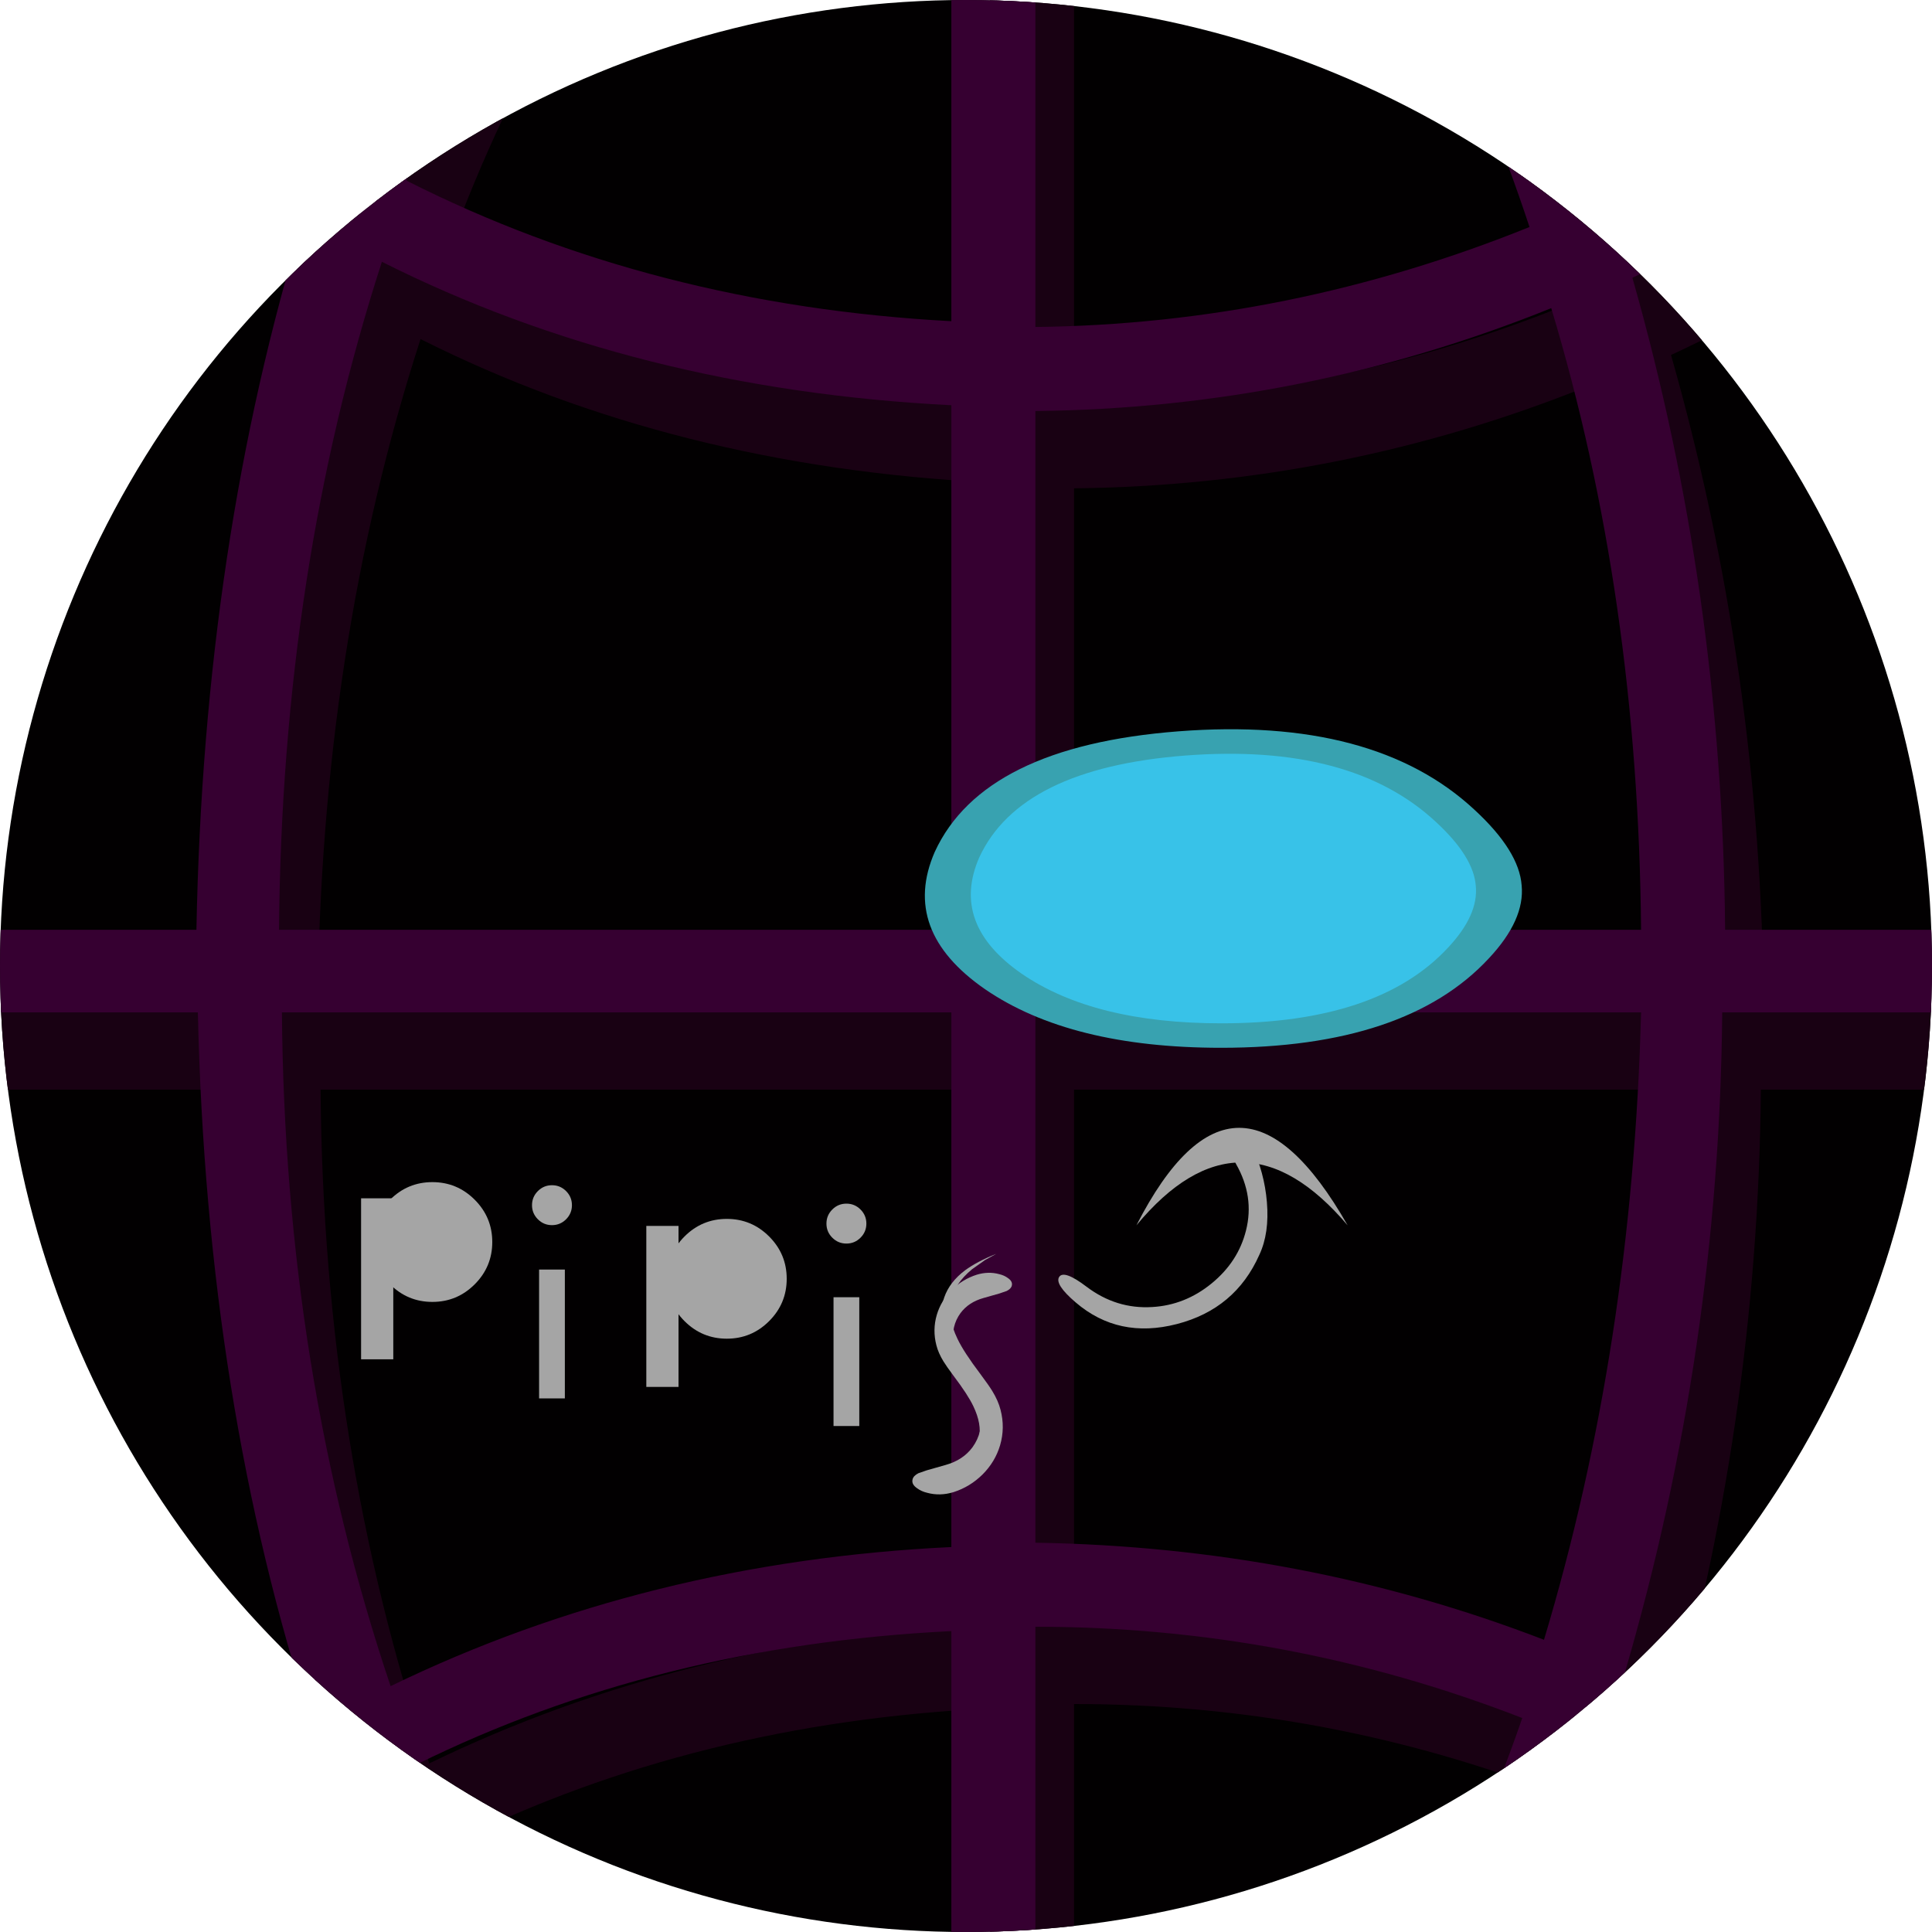
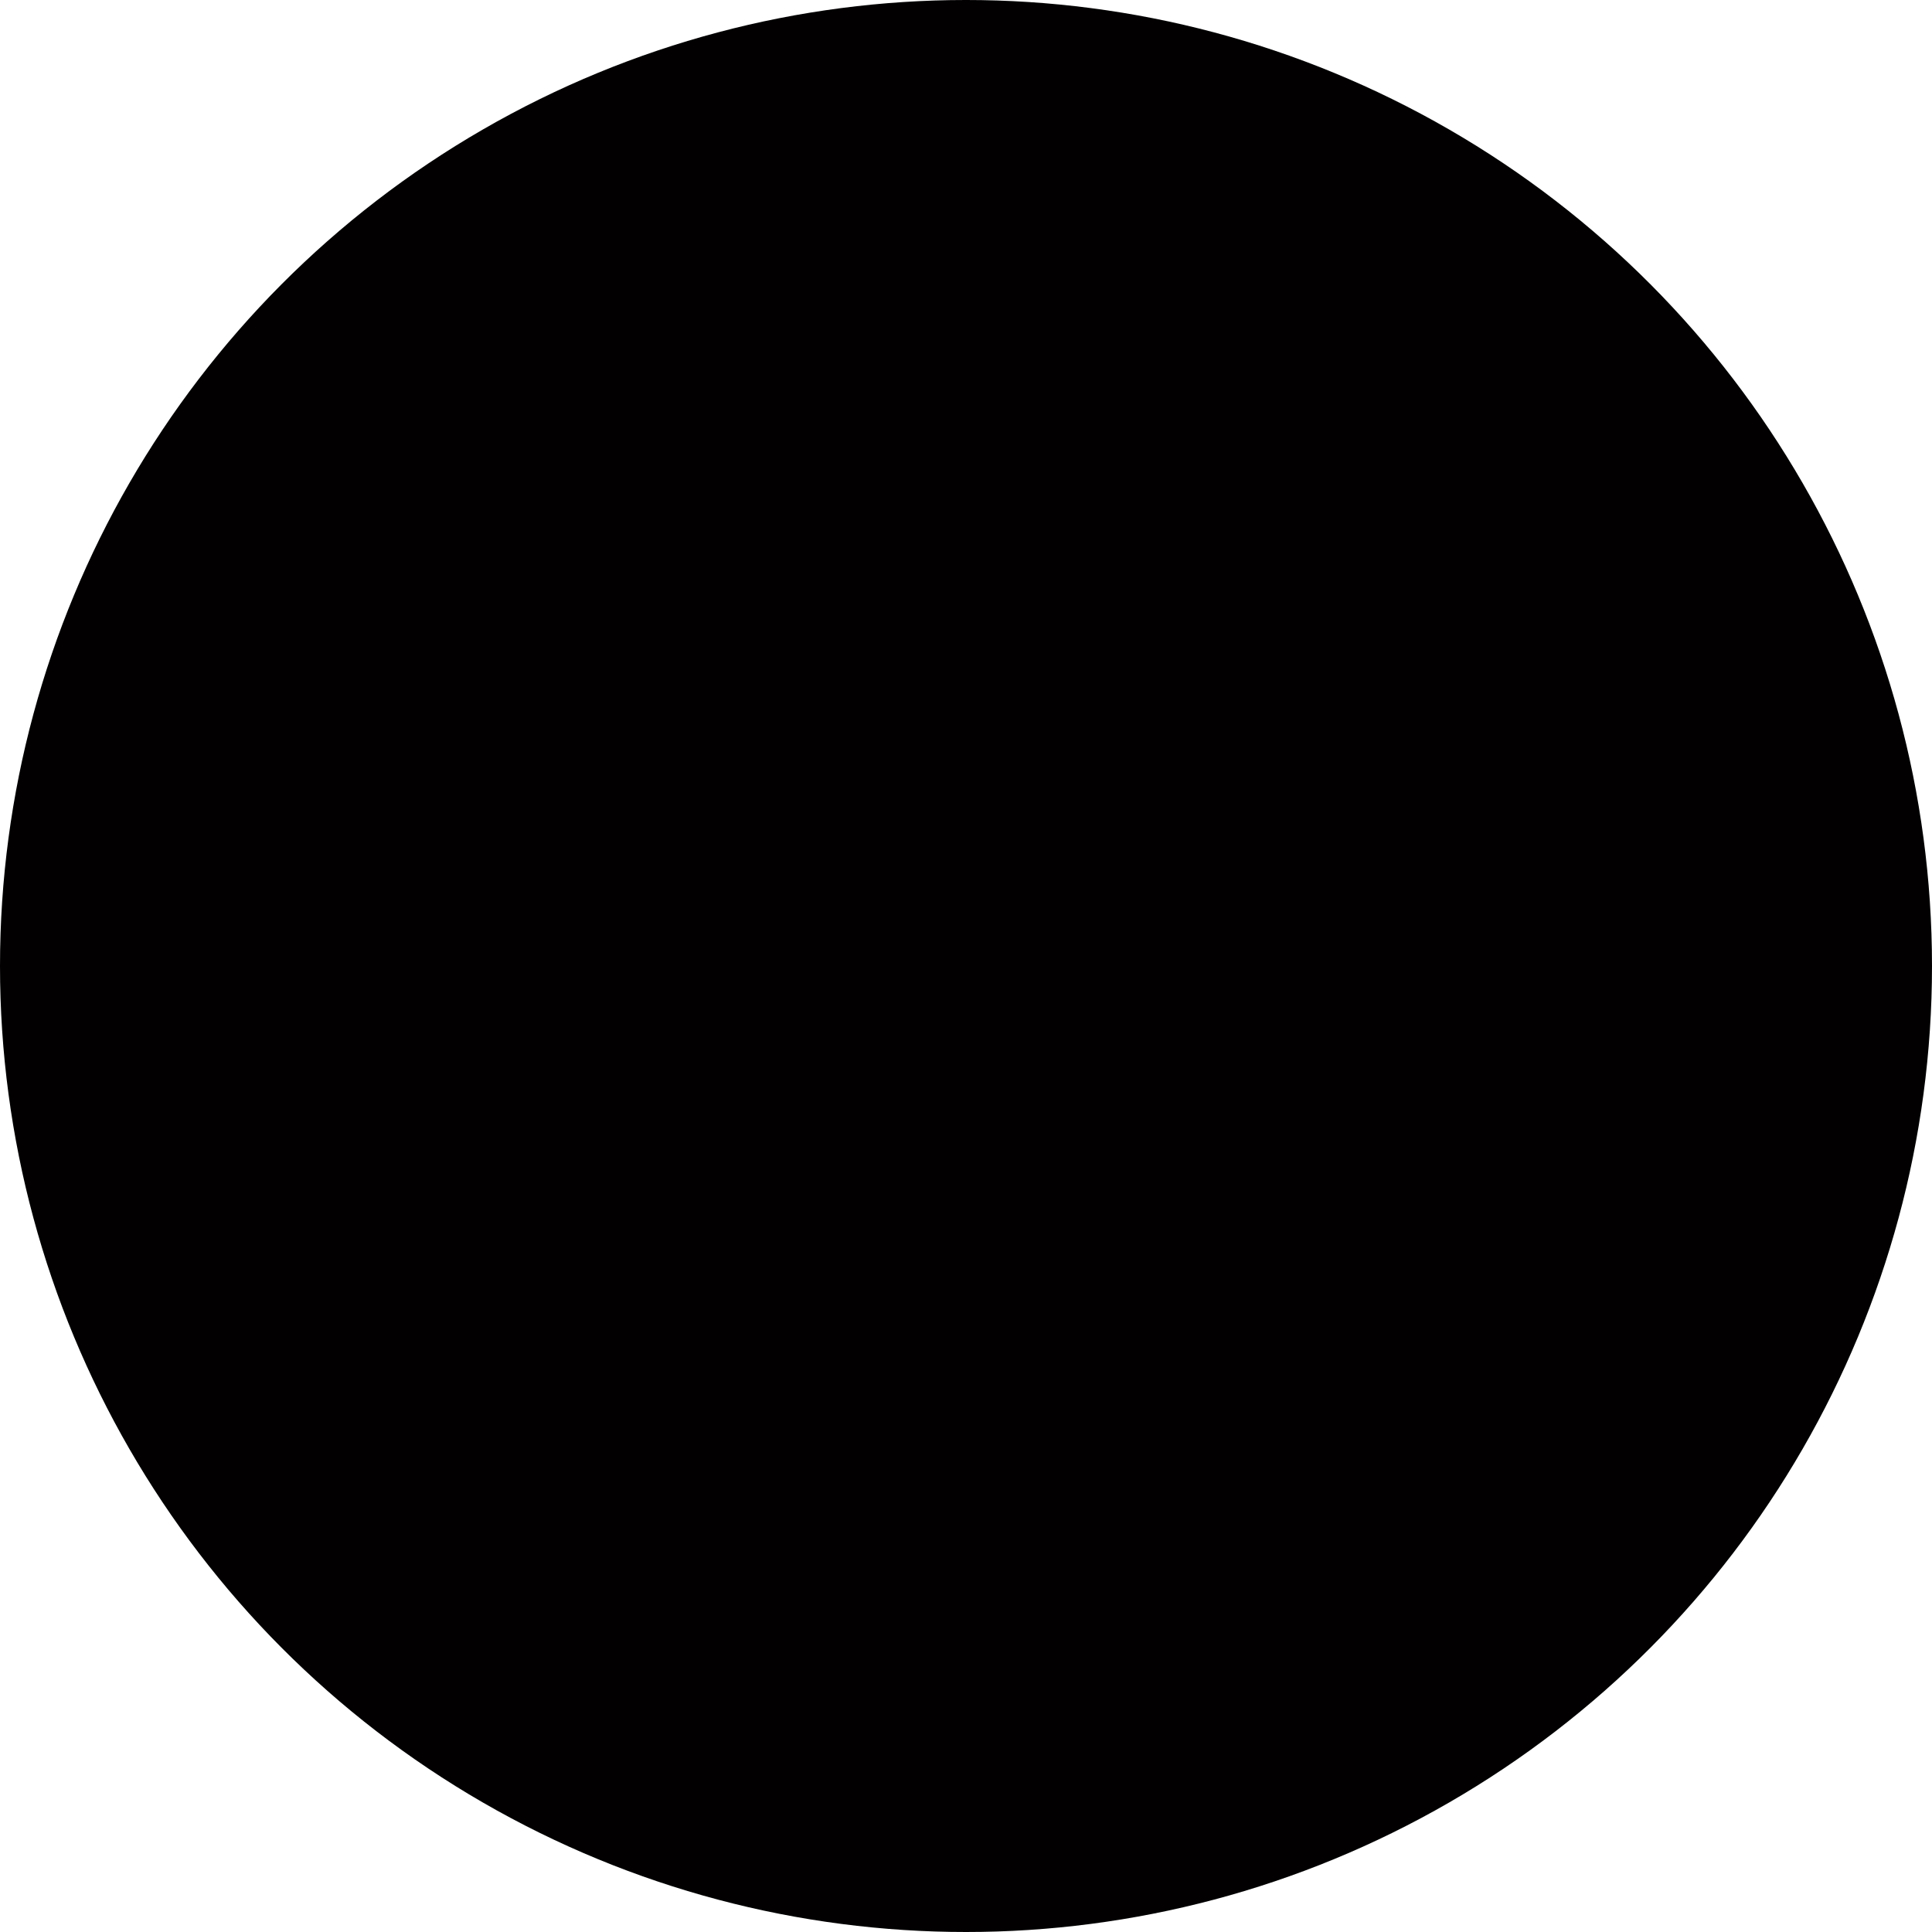
<svg xmlns="http://www.w3.org/2000/svg" version="1.1" height="30" width="30">
  <clipPath id="clipCircle">
-     <circle cx="15" cy="15" r="15" />
-   </clipPath>
+     </clipPath>
  <circle fill="#020001" cx="15" cy="15" r="15" />
  <g clip-path="url(#clipCircle)">
    <g transform="             matrix(1.0, 0.0, 0.0, 1.0, 0.0, 0.0) translate(16.7, 16.2) rotate(0) scale(0.45) scale(1,1)         ">
      <path d="M-24.0 28.95 Q-28.85 31.9 -31.65 34.8 -24.0 41.7 -13.75 44.85 -19.9 39.75 -24.0 28.95 M-0.05 22.8 L-0.05 46.05 Q5.0 44.85 9.4 39.65 13.85 34.35 16.75 25.95 8.65 22.8 -0.05 22.8 M19.45 27.25 Q14.7 40.95 6.1 46.55 20.3 44.6 31.0 35.15 26.45 30.4 19.45 27.25 M-0.05 19.9 Q9.2 20.05 17.5 23.25 20.55 13.1 20.85 1.6 L-0.05 1.6 -0.05 19.9 M-13.2 41.3 Q-8.25 46.45 -2.95 46.65 L-2.95 22.95 Q-13.1 23.45 -21.4 27.55 -18.0 36.2 -13.2 41.3 M6.6 -46.65 Q15.15 -40.7 19.7 -26.6 26.35 -29.7 31.3 -35.1 20.65 -44.6 6.6 -46.65 M-2.95 1.6 L-26.05 1.6 Q-25.95 14.0 -22.3 24.85 -13.45 20.55 -2.95 20.05 L-2.95 1.6 M-2.95 -47.05 Q-8.4 -46.85 -13.45 -41.45 -18.5 -36.1 -21.75 -27.1 -13.25 -22.8 -2.95 -22.25 L-2.95 -47.05 M-0.05 -19.15 L-0.05 -1.25 20.85 -1.25 Q20.75 -12.75 17.75 -22.7 9.2 -19.25 -0.05 -19.15 M-0.05 -22.05 Q8.7 -22.15 17.0 -25.5 14.15 -34.15 9.55 -39.75 5.1 -45.25 -0.05 -46.55 L-0.05 -22.05 M-22.6 -24.3 Q-26.05 -13.65 -26.15 -1.25 L-2.95 -1.25 -2.95 -19.35 Q-13.85 -19.9 -22.6 -24.3 M-28.95 1.6 L-47.1 1.6 Q-46.75 10.65 -43.3 18.75 -39.85 26.7 -33.75 32.85 -30.35 29.5 -25.0 26.2 -28.65 15.05 -28.95 1.6 M-32.1 -34.55 Q-29.3 -31.55 -24.35 -28.5 -20.65 -39.0 -14.1 -45.0 -24.55 -41.7 -32.1 -34.55 M-25.3 -25.8 Q-30.4 -28.65 -34.25 -32.6 -40.1 -26.35 -43.45 -18.4 -46.9 -10.2 -47.2 -1.25 L-29.0 -1.25 Q-28.75 -14.6 -25.3 -25.8 M47.05 1.6 L23.65 1.6 Q23.55 13.2 20.3 24.35 28.1 28.0 33.25 33.4 39.5 27.15 43.0 19.05 46.65 10.75 47.05 1.6 M47.05 -1.25 Q46.75 -10.4 43.2 -18.8 39.65 -26.9 33.5 -33.15 28.3 -27.35 20.55 -23.75 23.65 -12.85 23.75 -1.25 L47.05 -1.25 M35.4 -35.4 Q50.0 -20.85 50.0 -0.05 50.0 20.65 35.4 35.35 20.75 50.0 -0.05 50.0 -20.35 50.0 -34.8 35.9 -49.25 21.85 -50.0 1.6 L-50.0 -1.25 Q-49.5 -20.85 -35.9 -34.9 -22.3 -48.9 -2.75 -49.9 L-0.05 -50.0 Q20.75 -50.0 35.4 -35.4" fill="#190113" fill-rule="evenodd" stroke="none" />
    </g>
    <g transform="             matrix(1.0, 0.0, 0.0, 1.0, 0.0, 0.0) translate(16.1, 15) rotate(0) scale(0.45) scale(1,1)         ">
      <path d="M-24.0 28.95 Q-28.85 31.9 -31.65 34.8 -24.0 41.7 -13.75 44.85 -19.9 39.75 -24.0 28.95 M-0.05 22.8 L-0.05 46.05 Q5.0 44.85 9.4 39.65 13.85 34.35 16.75 25.95 8.65 22.8 -0.05 22.8 M19.45 27.25 Q14.7 40.95 6.1 46.55 20.3 44.6 31.0 35.15 26.45 30.4 19.45 27.25 M-0.05 19.9 Q9.2 20.05 17.5 23.25 20.55 13.1 20.85 1.6 L-0.05 1.6 -0.05 19.9 M-13.2 41.3 Q-8.25 46.45 -2.95 46.65 L-2.95 22.95 Q-13.1 23.45 -21.4 27.55 -18.0 36.2 -13.2 41.3 M6.6 -46.65 Q15.15 -40.7 19.7 -26.6 26.35 -29.7 31.3 -35.1 20.65 -44.6 6.6 -46.65 M-2.95 1.6 L-26.05 1.6 Q-25.95 14.0 -22.3 24.85 -13.45 20.55 -2.95 20.05 L-2.95 1.6 M-2.95 -47.05 Q-8.4 -46.85 -13.45 -41.45 -18.5 -36.1 -21.75 -27.1 -13.25 -22.8 -2.95 -22.25 L-2.95 -47.05 M-0.05 -19.15 L-0.05 -1.25 20.85 -1.25 Q20.75 -12.75 17.75 -22.7 9.2 -19.25 -0.05 -19.15 M-0.05 -22.05 Q8.7 -22.15 17.0 -25.5 14.15 -34.15 9.55 -39.75 5.1 -45.25 -0.05 -46.55 L-0.05 -22.05 M-22.6 -24.3 Q-26.05 -13.65 -26.15 -1.25 L-2.95 -1.25 -2.95 -19.35 Q-13.85 -19.9 -22.6 -24.3 M-28.95 1.6 L-47.1 1.6 Q-46.75 10.65 -43.3 18.75 -39.85 26.7 -33.75 32.85 -30.35 29.5 -25.0 26.2 -28.65 15.05 -28.95 1.6 M-32.1 -34.55 Q-29.3 -31.55 -24.35 -28.5 -20.65 -39.0 -14.1 -45.0 -24.55 -41.7 -32.1 -34.55 M-25.3 -25.8 Q-30.4 -28.65 -34.25 -32.6 -40.1 -26.35 -43.45 -18.4 -46.9 -10.2 -47.2 -1.25 L-29.0 -1.25 Q-28.75 -14.6 -25.3 -25.8 M47.05 1.6 L23.65 1.6 Q23.55 13.2 20.3 24.35 28.1 28.0 33.25 33.4 39.5 27.15 43.0 19.05 46.65 10.75 47.05 1.6 M47.05 -1.25 Q46.75 -10.4 43.2 -18.8 39.65 -26.9 33.5 -33.15 28.3 -27.35 20.55 -23.75 23.65 -12.85 23.75 -1.25 L47.05 -1.25 M35.4 -35.4 Q50.0 -20.85 50.0 -0.05 50.0 20.65 35.4 35.35 20.75 50.0 -0.05 50.0 -20.35 50.0 -34.8 35.9 -49.25 21.85 -50.0 1.6 L-50.0 -1.25 Q-49.5 -20.85 -35.9 -34.9 -22.3 -48.9 -2.75 -49.9 L-0.05 -50.0 Q20.75 -50.0 35.4 -35.4" fill="#360031" fill-rule="evenodd" stroke="none" />
    </g>
    <g transform="             matrix(1.0, 0.0, 0.0, 1.0, 0.0, 0.0) translate(19, 13.8) rotate(90) scale(0.26) scale(1,1)         ">
      <path d="M-4.7 -15.0 Q-2.25 -17.65 -0.2 -17.8 1.85 -18.0 4.15 -15.85 9.5 -10.9 9.5 0.15 9.5 9.15 6.0 14.25 2.5 19.3 -2.2 17.25 -8.5 14.35 -9.4 2.7 -10.3 -9.0 -4.7 -15.0" fill="#38a2b0" fill-rule="evenodd" stroke="none" />
    </g>
    <g transform="             matrix(1.0, 0.0, 0.0, 1.0, 0.0, 0.0) translate(19, 13.8) rotate(90) scale(0.22) scale(1,1)         ">
      <path d="M-4.7 -15.0 Q-2.25 -17.65 -0.2 -17.8 1.85 -18.0 4.15 -15.85 9.5 -10.9 9.5 0.15 9.5 9.15 6.0 14.25 2.5 19.3 -2.2 17.25 -8.5 14.35 -9.4 2.7 -10.3 -9.0 -4.7 -15.0" fill="#38c2e8" fill-rule="evenodd" stroke="none" />
    </g>
    <g transform="             matrix(1.0, 0.0, 0.0, 1.0, 0.0, 0.0) translate(18.429, 19.429) rotate(140) scale(0.13) scale(1,1)         ">
      <path d="M-6.35 -5.9 Q0.0 -9.0 6.5 -5.9 13.0 -2.8 14.1 3.85 14.65 7.15 13.65 7.45 12.65 7.75 11.9 4.45 10.9 0.1 7.45 -2.45 4.3 -4.8 0.2 -4.85 -3.9 -4.9 -7.0 -2.65 -10.4 -0.2 -11.2 4.2 -11.5 5.65 -12.05 6.55 -12.6 7.45 -13.2 7.45 -14.05 7.45 -14.25 6.85 L-14.05 4.7 Q-13.15 1.25 -11.1 -1.65 -8.95 -4.7 -6.35 -5.9" fill="#a5a5a5" fill-rule="evenodd" stroke="none" />
    </g>
    <g transform="             matrix(1.0, 0.0, 0.0, 1.0, 0.0, 0.0) translate(19.286, 18.571) rotate(180) scale(0.04) scale(1,1)         ">
      <path d="M41.0 -11.4 Q2.2 64.3 -41.0 -11.4 0.5 37.45 41.0 -11.4" fill="#a5a5a5" fill-rule="evenodd" stroke="none" />
    </g>
    <g transform="             matrix(1.0, 0.0, 0.0, 1.0, 0.0, 0.0) translate(6.714, 19.286) rotate(0) scale(0.06) scale(1,1)         ">
      <path d="M10.95 -10.95 Q15.5 -6.4 15.5 0.0 15.5 6.4 10.95 10.95 6.4 15.5 0.0 15.5 -6.4 15.5 -10.95 10.95 -15.5 6.4 -15.5 0.0 -15.5 -6.4 -10.95 -10.95 -6.4 -15.5 0.0 -15.5 6.4 -15.5 10.95 -10.95" fill="#a5a5a5" fill-rule="evenodd" stroke="none" />
    </g>
    <g transform="             matrix(1.0, 0.0, 0.0, 1.0, 0.0, 0.0) translate(5.857, 19.857) rotate(0) scale(0.025) scale(1,1)         ">
-       <path fill="#a5a5a5" fill-rule="evenodd" stroke="none" stroke-width="1.333" d="M -10,-50 L 10,-50 L 10,50 L -10,50 Z " />
-     </g>
+       </g>
    <g transform="             matrix(1.0, 0.0, 0.0, 1.0, 0.0, 0.0) translate(8.571, 20.714) rotate(0) scale(0.02) scale(1,1)         ">
      <path fill="#a5a5a5" fill-rule="evenodd" stroke="none" stroke-width="1.333" d="M -10,-50 L 10,-50 L 10,50 L -10,50 Z " />
    </g>
    <g transform="             matrix(1.0, 0.0, 0.0, 1.0, 0.0, 0.0) translate(10.286, 20.286) rotate(0) scale(0.025) scale(1,1)         ">
      <path fill="#a5a5a5" fill-rule="evenodd" stroke="none" stroke-width="1.333" d="M -10,-50 L 10,-50 L 10,50 L -10,50 Z " />
    </g>
    <g transform="             matrix(1.0, 0.0, 0.0, 1.0, 0.0, 0.0) translate(11.286, 19.857) rotate(0) scale(0.06) scale(1,1)         ">
      <path d="M10.95 -10.95 Q15.5 -6.4 15.5 0.0 15.5 6.4 10.95 10.95 6.4 15.5 0.0 15.5 -6.4 15.5 -10.95 10.95 -15.5 6.4 -15.5 0.0 -15.5 -6.4 -10.95 -10.95 -6.4 -15.5 0.0 -15.5 6.4 -15.5 10.95 -10.95" fill="#a5a5a5" fill-rule="evenodd" stroke="none" />
    </g>
    <g transform="             matrix(1.0, 0.0, 0.0, 1.0, 0.0, 0.0) translate(13.143, 21.143) rotate(0) scale(0.02) scale(1,1)         ">
      <path fill="#a5a5a5" fill-rule="evenodd" stroke="none" stroke-width="1.333" d="M -10,-50 L 10,-50 L 10,50 L -10,50 Z " />
    </g>
    <g transform="             matrix(1.0, 0.0, 0.0, 1.0, 0.0, 0.0) translate(15, 21.286) rotate(133) scale(0.03) scale(-1,-1)         ">
      <path d="M33.7 -19.1 Q26.9 -23.25 19.85 -22.45 15.8 -21.95 12.3 -19.95 8.7 -17.85 6.3 -14.6 3.95 -11.4 2.25 -6.15 L-0.35 2.95 Q-3.65 13.65 -7.2 19.8 -12.45 28.7 -20.2 32.05 -26.85 35.0 -35.3 33.5 -41.7 32.3 -49.9 28.45 L-49.95 28.4 -44.8 30.1 -37.8 31.55 Q-27.75 32.9 -21.0 28.8 -14.55 24.85 -10.8 15.25 -8.4 9.2 -6.3 -2.85 -5.15 -9.15 -4.4 -11.8 -3.05 -16.7 -0.8 -20.2 3.6 -27.15 10.85 -30.8 17.65 -34.2 25.55 -33.95 33.4 -33.65 40.1 -29.9 45.6 -26.75 48.35 -21.5 49.65 -19.2 49.9 -16.95 50.4 -13.85 48.45 -12.75 47.05 -11.9 44.65 -12.75 L41.15 -14.6 33.7 -19.1" fill="#a5a5a5" fill-rule="evenodd" stroke="none" />
    </g>
    <g transform="             matrix(1.0, 0.0, 0.0, 1.0, 0.0, 0.0) translate(15, 21.429) rotate(133) scale(0.035) scale(1,1)         ">
      <path d="M33.7 -19.1 Q26.9 -23.25 19.85 -22.45 15.8 -21.95 12.3 -19.95 8.7 -17.85 6.3 -14.6 3.95 -11.4 2.25 -6.15 L-0.35 2.95 Q-3.65 13.65 -7.2 19.8 -12.45 28.7 -20.2 32.05 -26.85 35.0 -35.3 33.5 -41.7 32.3 -49.9 28.45 L-49.95 28.4 -44.8 30.1 -37.8 31.55 Q-27.75 32.9 -21.0 28.8 -14.55 24.85 -10.8 15.25 -8.4 9.2 -6.3 -2.85 -5.15 -9.15 -4.4 -11.8 -3.05 -16.7 -0.8 -20.2 3.6 -27.15 10.85 -30.8 17.65 -34.2 25.55 -33.95 33.4 -33.65 40.1 -29.9 45.6 -26.75 48.35 -21.5 49.65 -19.2 49.9 -16.95 50.4 -13.85 48.45 -12.75 47.05 -11.9 44.65 -12.75 L41.15 -14.6 33.7 -19.1" fill="#a5a5a5" fill-rule="evenodd" stroke="none" />
    </g>
    <g transform="             matrix(1.0, 0.0, 0.0, 1.0, 0.0, 0.0) translate(8.571, 18.714) rotate(0) scale(0.02) scale(1,1)         ">
      <path d="M10.95 -10.95 Q15.5 -6.4 15.5 0.0 15.5 6.4 10.95 10.95 6.4 15.5 0.0 15.5 -6.4 15.5 -10.95 10.95 -15.5 6.4 -15.5 0.0 -15.5 -6.4 -10.95 -10.95 -6.4 -15.5 0.0 -15.5 6.4 -15.5 10.95 -10.95" fill="#a5a5a5" fill-rule="evenodd" stroke="none" />
    </g>
    <g transform="             matrix(1.0, 0.0, 0.0, 1.0, 0.0, 0.0) translate(13.143, 19) rotate(0) scale(0.02) scale(1,1)         ">
      <path d="M10.95 -10.95 Q15.5 -6.4 15.5 0.0 15.5 6.4 10.95 10.95 6.4 15.5 0.0 15.5 -6.4 15.5 -10.95 10.95 -15.5 6.4 -15.5 0.0 -15.5 -6.4 -10.95 -10.95 -6.4 -15.5 0.0 -15.5 6.4 -15.5 10.95 -10.95" fill="#a5a5a5" fill-rule="evenodd" stroke="none" />
    </g>
  </g>
</svg>